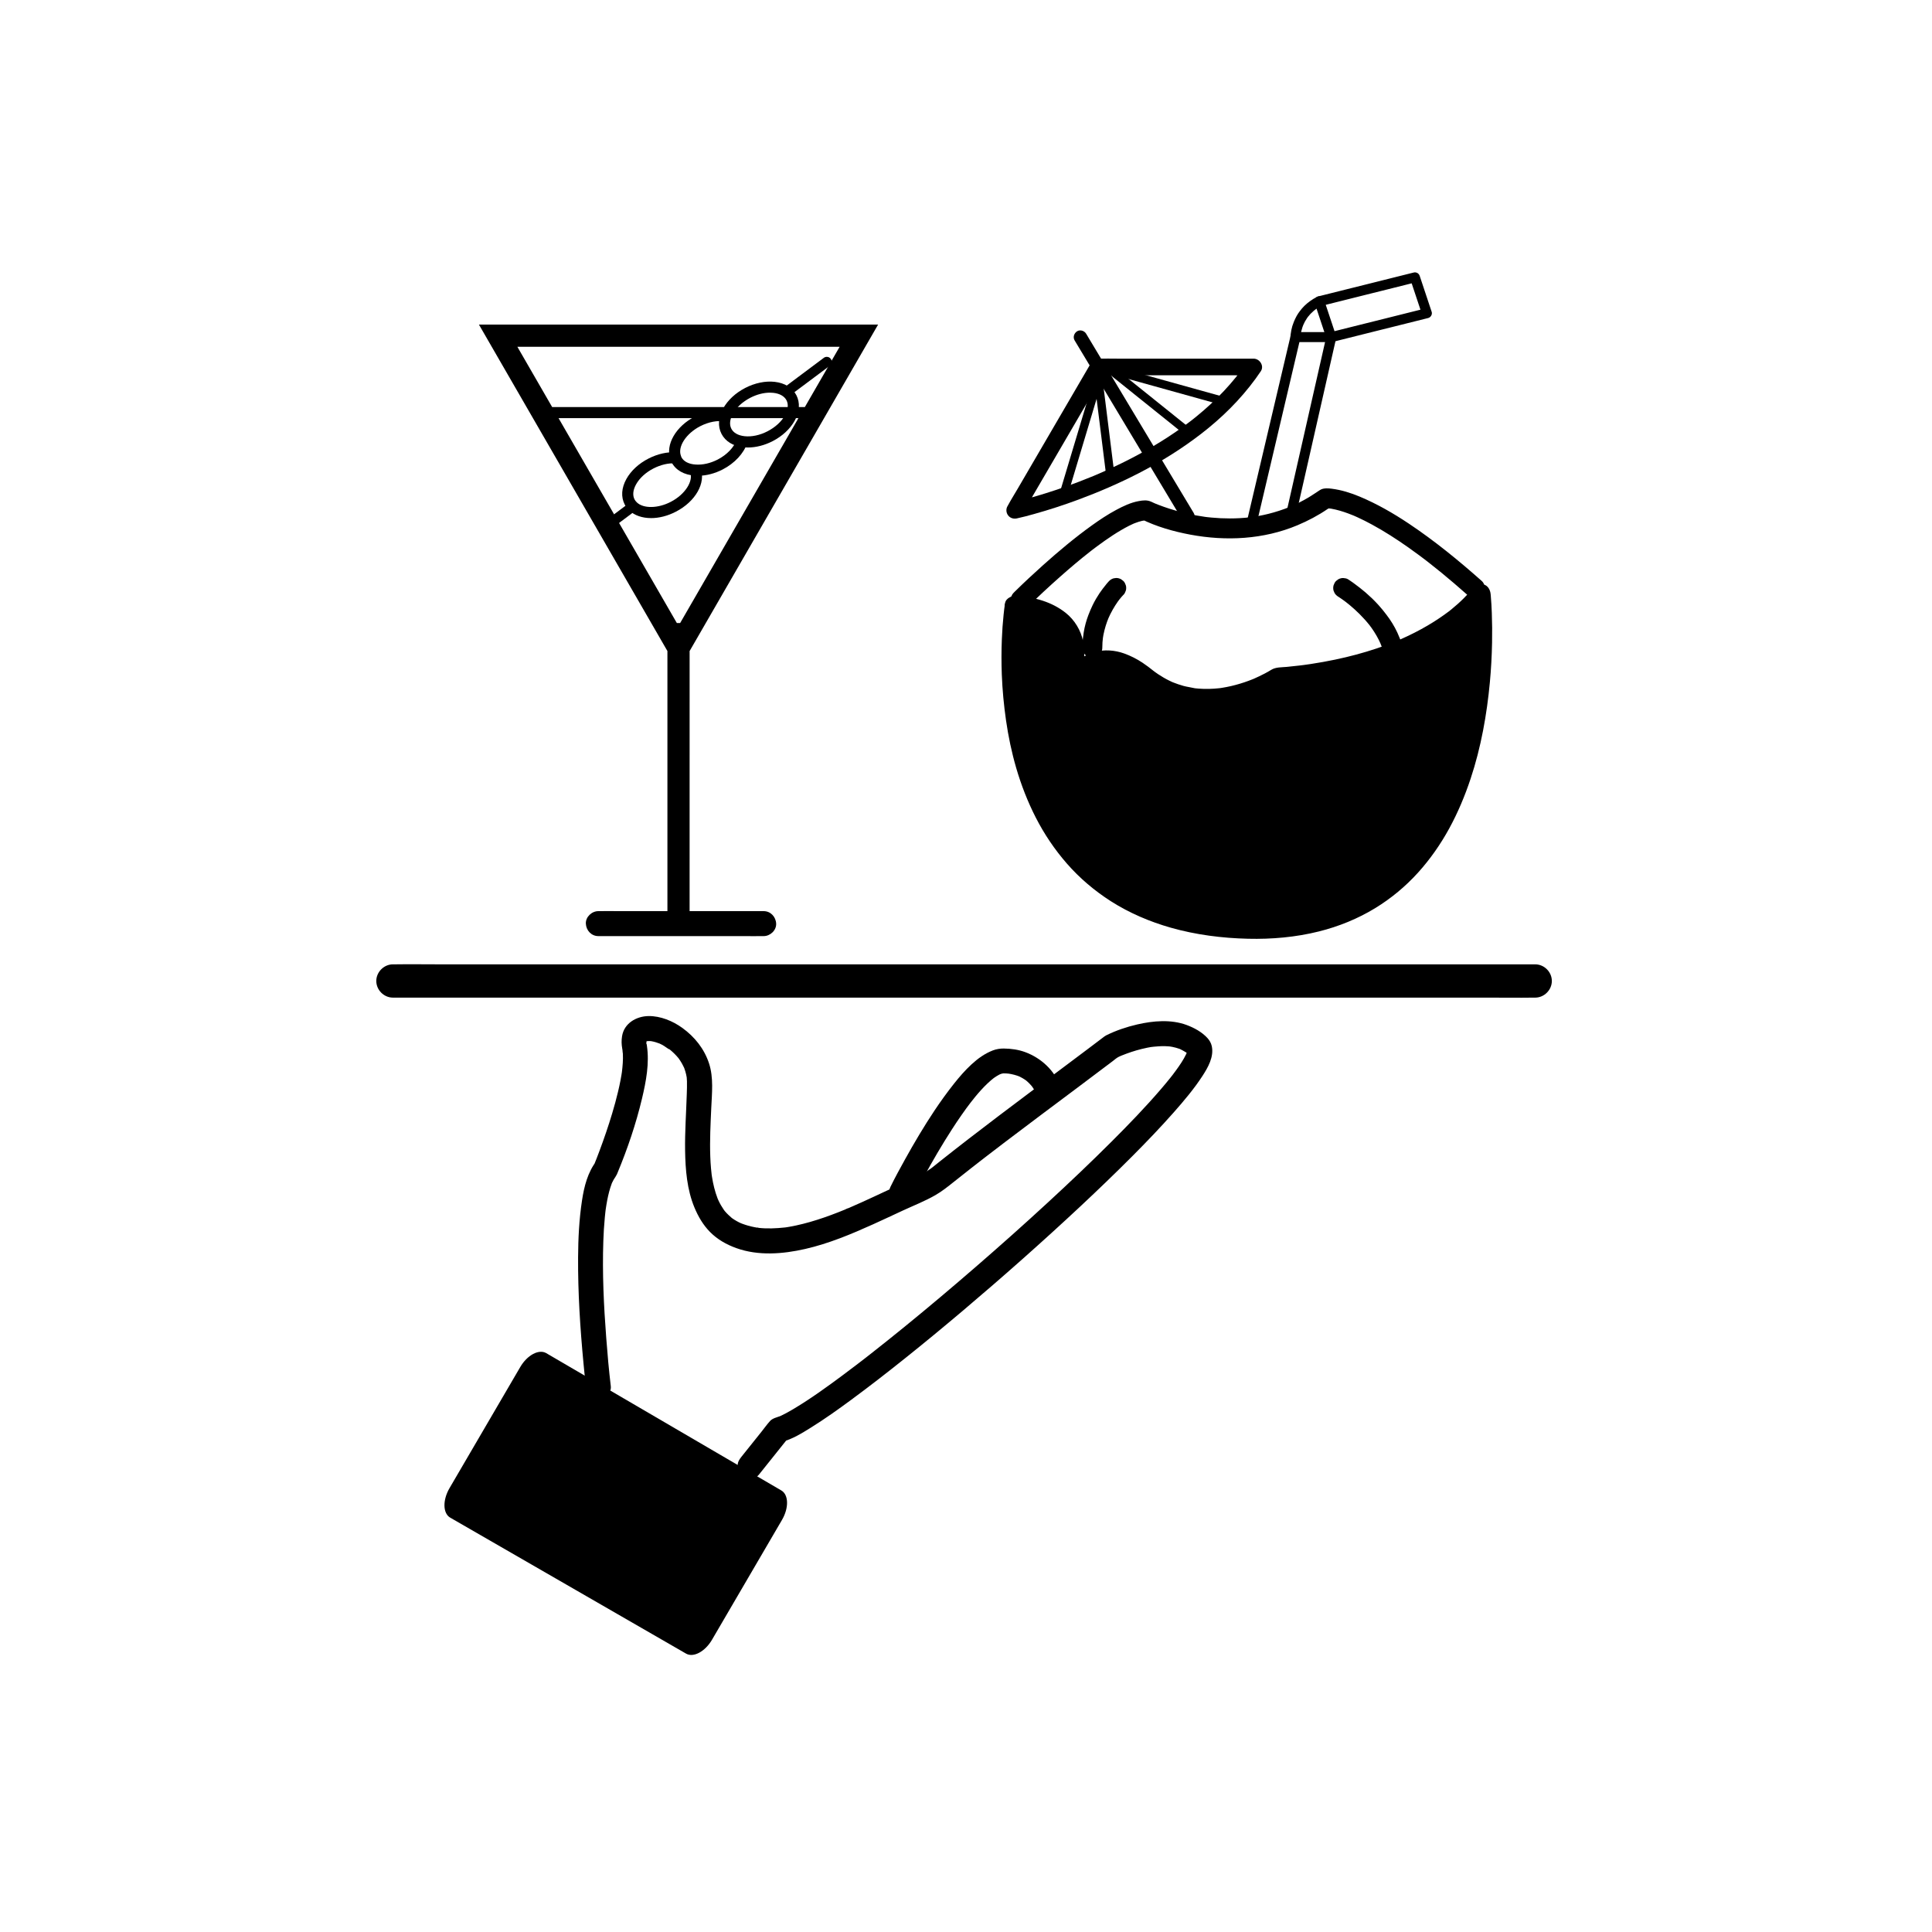
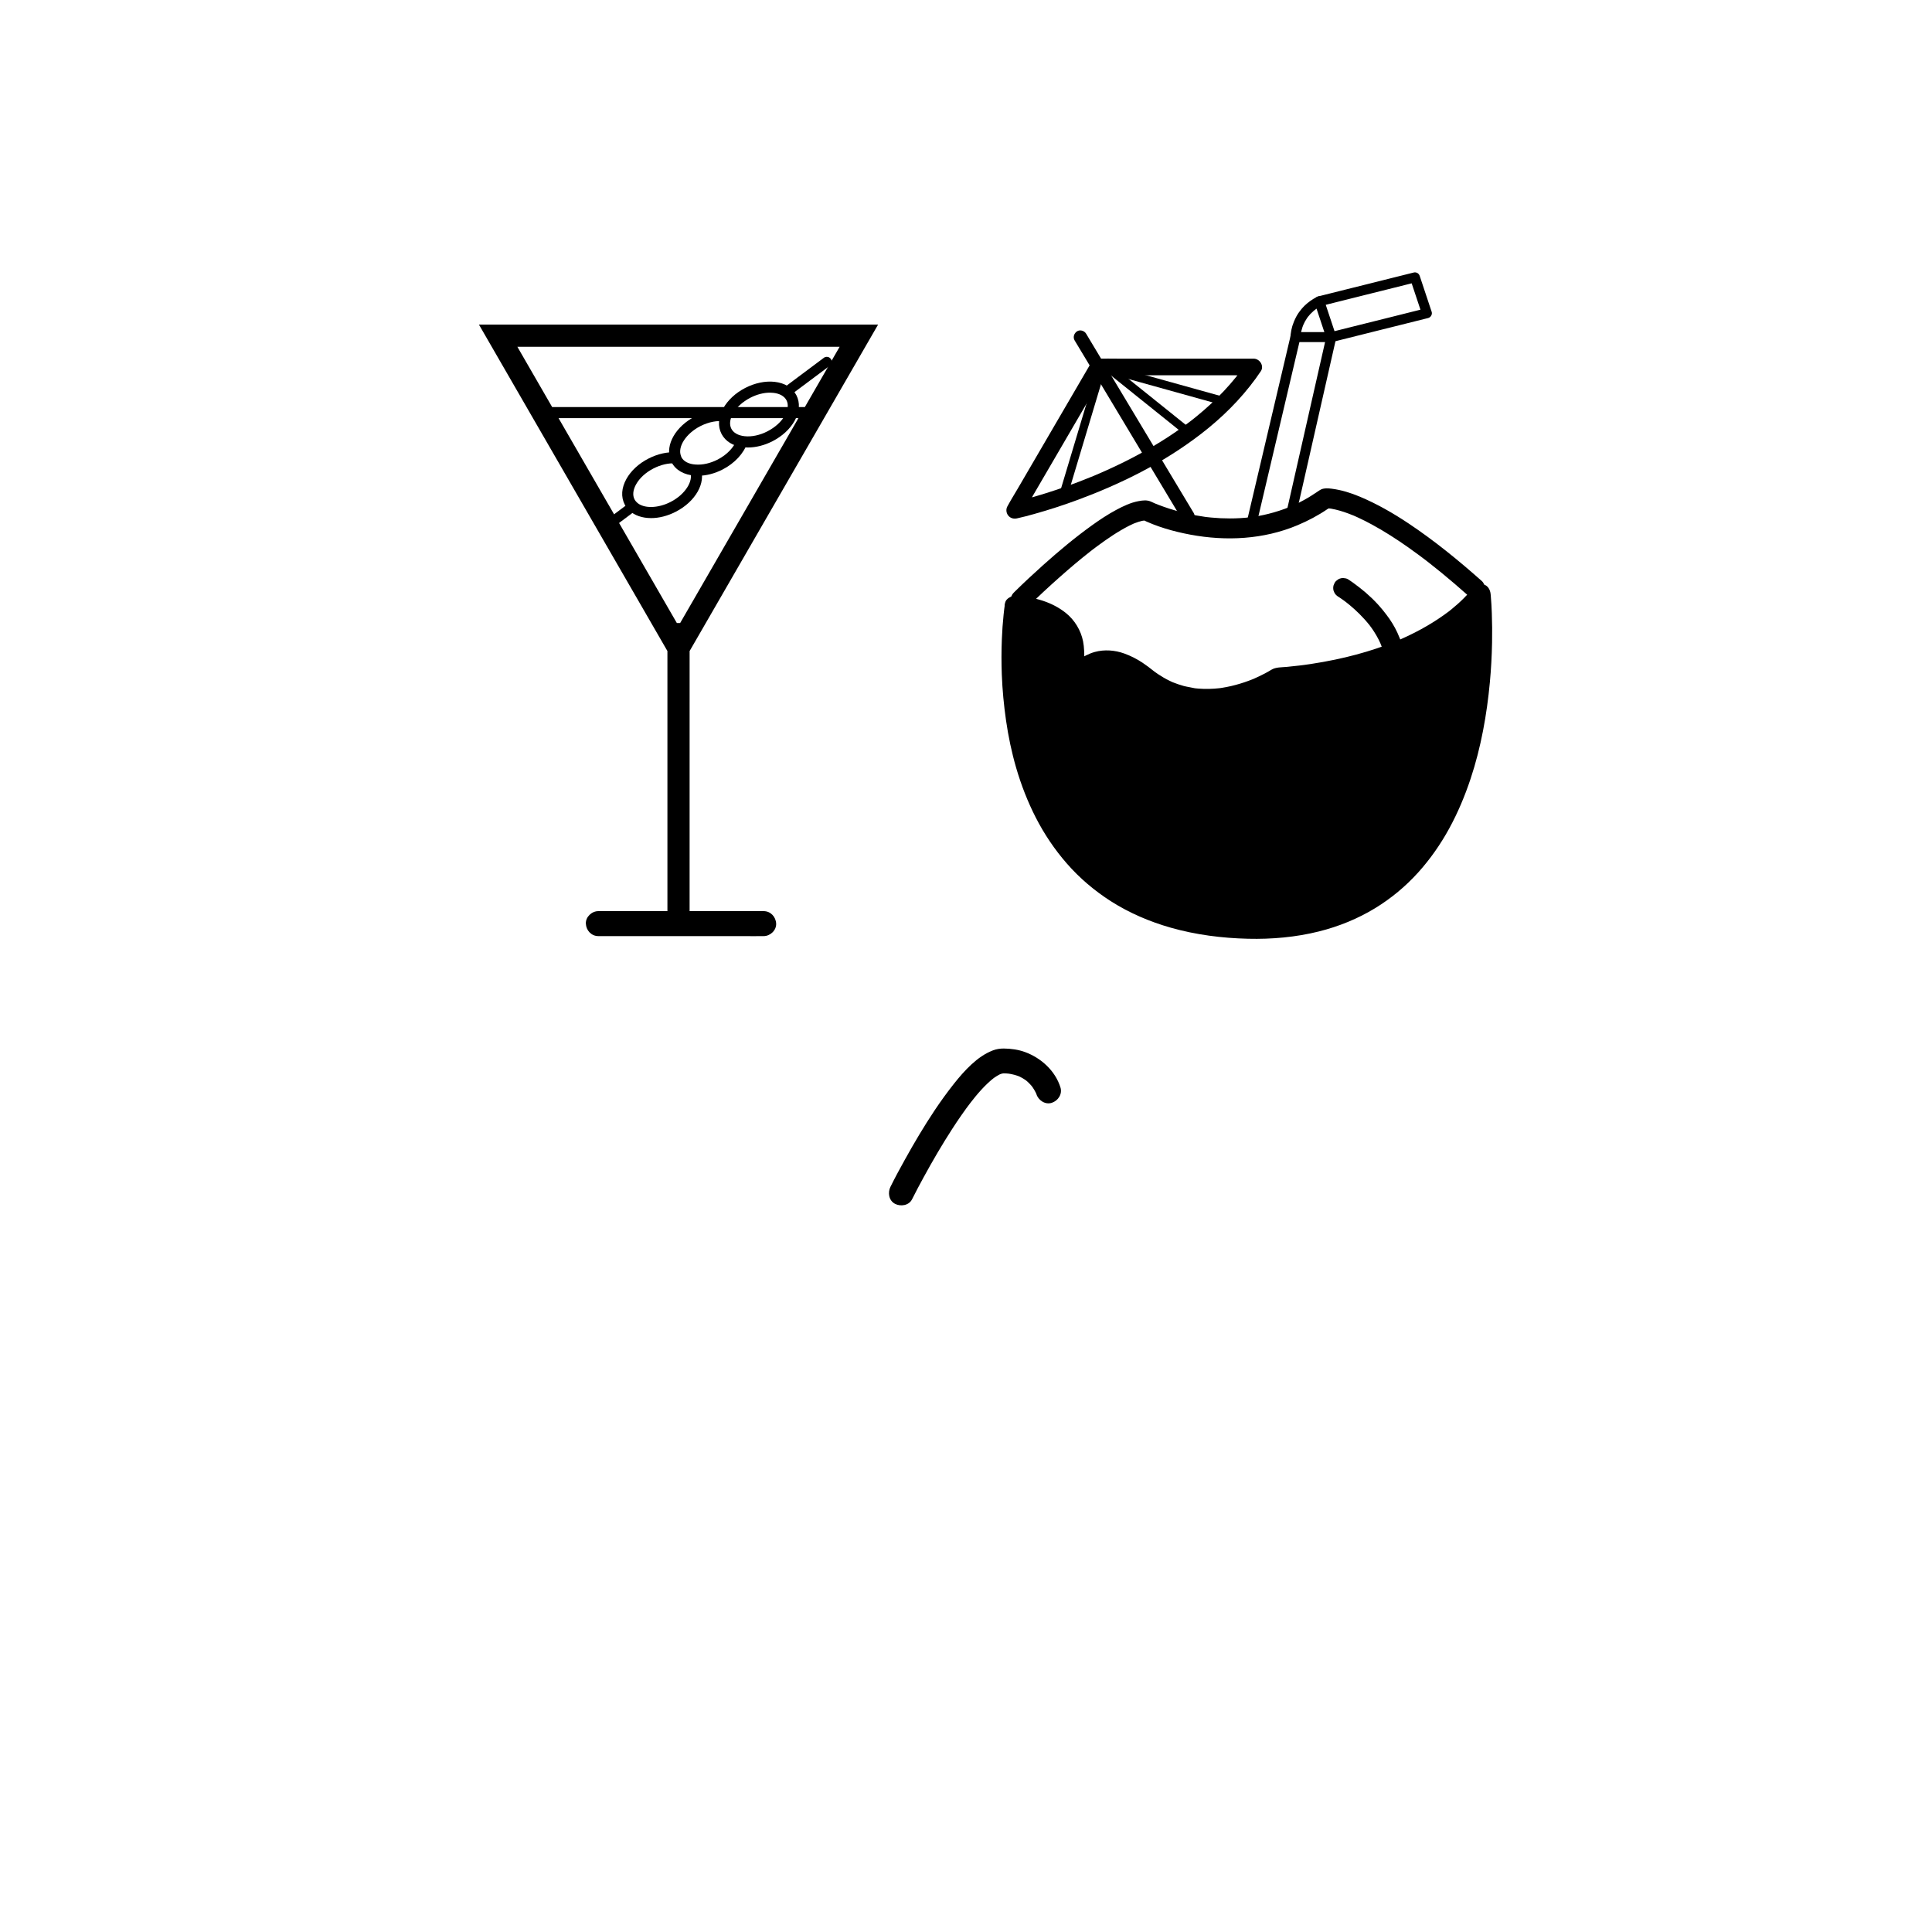
<svg xmlns="http://www.w3.org/2000/svg" fill="#000000" width="800px" height="800px" version="1.1" viewBox="144 144 512 512">
  <g>
-     <path d="m332.7 578.53 18.535-31.734c1.855-3.176 1.777-6.676-0.18-7.812l-62.293-36.383c-1.953-1.141-5.043 0.508-6.894 3.684l-18.742 32.09c-1.859 3.184-1.773 6.688 0.191 7.82l62.496 36.031c1.961 1.121 5.039-0.527 6.887-3.695z" />
-     <path d="m305.87 511.38c-0.512-4.262-0.887-8.543-1.211-12.82-0.652-8.539-1.066-17.129-0.77-25.691 0.07-2.062 0.188-4.117 0.387-6.172 0.043-0.449 0.09-0.898 0.137-1.348 0.023-0.219 0.051-0.441 0.078-0.66 0.016-0.121 0.031-0.238 0.047-0.359 0.066-0.551-0.125 0.887-0.043 0.312 0.125-0.859 0.262-1.719 0.426-2.574 0.285-1.473 0.648-2.949 1.176-4.356 0.055-0.152 0.105-0.344 0.188-0.484 0.047-0.07-0.406 0.902-0.215 0.512 0.039-0.074 0.066-0.152 0.102-0.227 0.129-0.285 0.273-0.566 0.426-0.84 0.129-0.23 0.266-0.453 0.414-0.672 0.07-0.102 0.152-0.203 0.219-0.301-0.934 1.402 0.105-0.145 0.266-0.52 0.055-0.133 0.113-0.27 0.168-0.402 2.637-6.352 4.883-12.957 6.473-19.645 1.082-4.555 1.996-9.367 1.293-14.043-0.035-0.211-0.07-0.418-0.105-0.629-0.016-0.082-0.031-0.172-0.047-0.258-0.105-0.469 0.105 0.551 0.066 0.508-0.168-0.176 0.004-0.887-0.012-1.113 0.066 1-0.125 0.73-0.016 0.297 0.047-0.172 0.262-0.699-0.02-0.039s-0.051 0.16 0.023 0.004c0.023-0.051 0.066-0.094 0.094-0.145 0.191-0.395-0.676 0.711-0.285 0.371 0.082-0.07 0.199-0.176 0.266-0.266 0.207-0.258-0.438 0.41-0.473 0.359 0 0 0.156-0.109 0.176-0.117 0.113-0.059 0.23-0.121 0.336-0.188 0.379-0.234-0.848 0.285-0.508 0.211 0.09-0.02 0.168-0.062 0.258-0.09 0.133-0.039 0.27-0.07 0.402-0.105 0.762-0.199-0.688 0.043-0.301 0.031 0.348-0.012 0.691-0.043 1.043-0.023 0.148 0.008 0.293 0.023 0.441 0.035 0.387 0.023-1.055-0.176-0.199-0.02 0.398 0.07 0.793 0.168 1.184 0.281 0.375 0.109 0.734 0.242 1.102 0.379 0.727 0.273-0.766-0.367-0.051-0.016 0.207 0.102 0.414 0.199 0.617 0.301 0.805 0.414 1.512 1.059 2.312 1.457-0.699-0.348-0.512-0.41-0.262-0.199 0.098 0.078 0.191 0.16 0.289 0.238 0.156 0.129 0.305 0.262 0.453 0.398 0.379 0.344 0.738 0.707 1.082 1.082 0.172 0.191 0.34 0.391 0.508 0.586 0.516 0.609-0.387-0.559 0.008 0.008 0.301 0.434 0.602 0.863 0.863 1.328 0.242 0.418 0.438 0.859 0.66 1.289 0.191 0.379-0.328-0.836-0.109-0.266 0.039 0.102 0.078 0.203 0.117 0.305 0.105 0.285 0.203 0.57 0.285 0.863 0.152 0.512 0.273 1.035 0.359 1.566 0.137 0.816-0.043-0.551 0-0.02 0.031 0.355 0.059 0.707 0.066 1.062 0.031 1.121-0.012 2.25-0.047 3.371-0.156 5.004-0.523 10-0.445 15.008 0.078 5.039 0.508 10.32 2.457 15.02 1.004 2.414 2.293 4.652 4.144 6.527 1.969 1.996 4.379 3.352 7.004 4.289 5.824 2.086 12.316 1.566 18.242 0.211 6.238-1.426 12.199-3.926 18.02-6.551 2.629-1.184 5.234-2.422 7.852-3.633 2.879-1.332 5.859-2.492 8.613-4.078 1.746-1.004 3.301-2.25 4.871-3.504 1.531-1.223 3.074-2.434 4.613-3.644 0.773-0.605 1.547-1.203 2.32-1.809 0.367-0.285 0.734-0.57 1.102-0.852-0.453 0.352 0.074-0.059 0.188-0.148 0.242-0.188 0.492-0.379 0.734-0.566 1.555-1.195 3.113-2.391 4.676-3.578 6.289-4.781 12.625-9.5 18.953-14.238 3.184-2.379 6.356-4.769 9.527-7.168 0.543-0.41 1.047-0.887 1.664-1.176 0.184-0.082 0.371-0.168 0.555-0.25 0.105-0.047 0.207-0.09 0.312-0.133 0.438-0.191-0.895 0.371-0.438 0.184 0.098-0.039 0.191-0.078 0.289-0.117 1.707-0.691 3.465-1.277 5.254-1.723 0.516-0.129 1.035-0.246 1.559-0.352 0.297-0.059 0.598-0.113 0.898-0.164 0.293-0.051 1.332-0.137 0.223-0.047 1.195-0.102 2.367-0.227 3.574-0.191 0.316 0.008 0.629 0.023 0.945 0.051 0.176 0.012 1.113 0.117 0.496 0.043-0.625-0.074 0.328 0.062 0.488 0.098 0.305 0.062 0.609 0.133 0.91 0.215 0.301 0.078 0.602 0.172 0.895 0.277 0.117 0.043 0.234 0.09 0.352 0.129 0.621 0.219-0.574-0.293-0.184-0.078 0.555 0.305 1.121 0.559 1.648 0.914 0.113 0.074 0.266 0.234 0.391 0.277-0.059-0.016-0.617-0.52-0.211-0.16 0.246 0.219 0.484 0.453 0.73 0.668 0.395 0.34-0.602-0.879-0.344-0.457 0.348 0.574-0.332-1.074-0.145-0.312 0.125 0.508-0.051-1.117-0.078-0.598-0.004 0.102 0 0.211 0 0.305 0.012 0.605 0.07-0.516 0.078-0.543-0.039 0.113-0.047 0.246-0.07 0.359-0.062 0.262-0.145 0.512-0.238 0.762-0.023 0.07-0.059 0.145-0.082 0.215-0.168 0.457 0.242-0.57 0.238-0.566-0.094 0.125-0.145 0.32-0.211 0.461-0.734 1.535-1.707 2.965-2.707 4.336-0.312 0.43-0.625 0.848-0.945 1.27-0.375 0.492 0.234-0.305 0.223-0.289-0.082 0.105-0.164 0.211-0.246 0.316-0.188 0.238-0.379 0.48-0.566 0.719-0.793 0.992-1.609 1.965-2.434 2.93-4.141 4.824-8.57 9.406-13.066 13.898-5.543 5.539-11.23 10.934-16.996 16.242-6.246 5.758-12.59 11.41-19.012 16.973-6.227 5.398-12.527 10.715-18.918 15.918-2.906 2.363-5.828 4.707-8.773 7.016-0.715 0.559-1.426 1.117-2.141 1.672-0.215 0.168-0.863 0.664 0.074-0.059-0.18 0.137-0.355 0.277-0.539 0.414-0.336 0.262-0.672 0.516-1.012 0.777-1.309 1.004-2.629 2-3.949 2.981-4.18 3.106-8.422 6.184-12.898 8.863-0.773 0.461-1.559 0.91-2.356 1.332-0.34 0.18-0.684 0.352-1.027 0.516-0.16 0.074-0.316 0.152-0.473 0.223-0.07 0.035-0.148 0.062-0.219 0.098-0.438 0.207 1-0.398 0.488-0.207-0.934 0.352-2.133 0.594-2.805 1.332-0.805 0.887-1.512 1.891-2.258 2.824-1.793 2.242-3.586 4.481-5.379 6.723-0.566 0.711-0.969 1.391-0.969 2.34 0 0.809 0.359 1.781 0.969 2.34 1.199 1.102 3.523 1.445 4.676 0 2.551-3.195 5.109-6.387 7.66-9.582-0.488 0.285-0.973 0.566-1.457 0.852 2.695-0.684 5.254-2.297 7.59-3.75 3.684-2.289 7.223-4.816 10.711-7.387 4.809-3.543 9.523-7.211 14.188-10.941 5.156-4.117 10.238-8.32 15.281-12.578 5.348-4.523 10.645-9.105 15.879-13.754 5.18-4.598 10.309-9.254 15.363-13.98 4.648-4.348 9.238-8.758 13.73-13.266 3.769-3.785 7.477-7.641 11.012-11.645 2.688-3.047 5.348-6.188 7.57-9.598 1.484-2.281 3.102-5.106 2.492-7.93-0.176-0.816-0.594-1.539-1.148-2.148-1.484-1.617-3.512-2.719-5.547-3.473-4.137-1.52-8.871-1.102-13.078-0.129-2.785 0.641-5.602 1.594-8.164 2.863-0.336 0.164-0.598 0.375-0.898 0.605-1.312 1-2.633 1.996-3.949 2.984-2.598 1.957-5.199 3.91-7.805 5.856-10.602 7.93-21.223 15.84-31.594 24.078-0.605 0.484-1.215 0.961-1.812 1.449-0.52 0.426-0.129 0.109-0.02 0.023-0.152 0.113-0.297 0.223-0.453 0.332-0.34 0.242-0.684 0.473-1.035 0.699-1.234 0.789-2.535 1.461-3.859 2.082-2.242 1.059-4.527 2.031-6.773 3.078-2.152 1.004-4.301 2.016-6.461 2.992-1.164 0.527-2.332 1.047-3.504 1.551-0.148 0.062-0.297 0.125-0.445 0.188-0.344 0.148 0.215-0.098 0.23-0.098-0.285 0.039-0.633 0.266-0.902 0.375-0.605 0.246-1.211 0.492-1.816 0.73-2.43 0.953-4.894 1.82-7.406 2.543-1.23 0.352-2.473 0.668-3.723 0.938-0.574 0.121-1.156 0.234-1.738 0.34-0.27 0.047-0.539 0.094-0.805 0.133-0.156 0.023-0.305 0.047-0.461 0.066-0.629 0.098 0.504-0.055 0.074-0.012-2.348 0.25-4.691 0.367-7.047 0.105-0.066-0.008-0.344-0.074-0.434-0.051 0.402-0.109 0.613 0.094 0.234 0.023-0.285-0.051-0.57-0.098-0.852-0.152-0.562-0.109-1.121-0.242-1.676-0.398-0.516-0.148-1.027-0.312-1.531-0.5-0.109-0.039-1.031-0.406-0.492-0.188 0.449 0.18 0.133 0.059 0.043 0.012-0.164-0.078-0.328-0.156-0.492-0.234-0.395-0.203-0.785-0.414-1.16-0.656-0.172-0.109-0.34-0.219-0.508-0.336-0.094-0.066-0.184-0.133-0.281-0.199-0.512-0.352 0.469 0.398 0.191 0.156-0.676-0.598-1.336-1.18-1.918-1.871-0.07-0.082-0.137-0.176-0.215-0.258-0.23-0.258 0.285 0.383 0.262 0.34-0.117-0.188-0.266-0.359-0.391-0.543-0.258-0.371-0.496-0.75-0.719-1.137-0.227-0.395-0.438-0.797-0.629-1.211-0.098-0.207-0.176-0.43-0.285-0.629-0.02-0.043 0.285 0.723 0.164 0.391-0.051-0.137-0.109-0.27-0.16-0.406-0.695-1.816-1.156-3.727-1.461-5.652-0.035-0.219-0.062-0.441-0.102-0.66-0.07-0.43 0.094 0.738 0.043 0.305-0.016-0.125-0.035-0.258-0.047-0.383-0.062-0.516-0.117-1.031-0.16-1.551-0.094-1.055-0.156-2.113-0.191-3.168-0.152-4.25 0.066-8.496 0.258-12.742 0.176-3.918 0.656-8.121-0.594-11.91-1.273-3.859-3.797-7-7.055-9.367-2.535-1.84-5.816-3.199-8.992-3.148-3.234 0.051-6.457 1.922-6.996 5.34-0.184 1.184-0.152 2.152 0.055 3.344 0.051 0.293 0.094 0.598 0.156 0.887-0.281-1.293-0.016 0.012 0.004 0.41 0.09 1.668-0.074 3.32-0.266 4.977 0.129-1.113 0.039-0.285-0.004-0.012-0.035 0.234-0.07 0.469-0.113 0.707-0.078 0.48-0.168 0.957-0.258 1.434-0.188 0.984-0.402 1.957-0.633 2.93-0.461 1.949-0.992 3.879-1.566 5.797-1.004 3.352-2.137 6.66-3.363 9.934-0.504 1.344-1.016 2.688-1.566 4.008 0.285-0.488 0.566-0.973 0.852-1.457-2.398 3.035-3.348 6.848-3.918 10.613-0.754 4.973-1.004 10-1.031 15.023-0.059 9.383 0.551 18.773 1.434 28.113 0.191 2.023 0.391 4.047 0.633 6.062 0.207 1.715 1.371 3.391 3.309 3.309 1.602-0.078 3.512-1.469 3.293-3.309z" />
    <path d="m385.7 461.83c0.996-1.996 2.047-3.961 3.113-5.914 2.352-4.305 4.824-8.543 7.484-12.664 1.629-2.519 3.332-4.996 5.164-7.371-0.172 0.223-0.344 0.445-0.516 0.668 1.957-2.527 4.059-5.039 6.598-7.008-0.223 0.172-0.445 0.344-0.668 0.516 0.801-0.617 1.652-1.176 2.586-1.574-0.266 0.109-0.523 0.223-0.789 0.332 0.473-0.199 0.969-0.348 1.48-0.426-0.293 0.039-0.586 0.078-0.879 0.117 0.891-0.117 1.82-0.016 2.703 0.102-0.293-0.039-0.586-0.078-0.879-0.117 1.133 0.16 2.238 0.441 3.297 0.879-0.266-0.109-0.523-0.223-0.789-0.332 0.957 0.406 1.855 0.922 2.68 1.562l-0.668-0.516c0.805 0.629 1.523 1.355 2.148 2.168-0.172-0.223-0.344-0.445-0.516-0.668 0.609 0.797 1.133 1.668 1.527 2.594-0.109-0.266-0.223-0.523-0.332-0.789 0.074 0.184 0.156 0.371 0.215 0.562 0.508 1.648 2.332 2.871 4.066 2.309 1.664-0.539 2.856-2.297 2.309-4.066-1.355-4.394-5.109-7.805-9.332-9.367-1.797-0.668-3.781-0.941-5.688-0.957-0.973-0.008-1.984 0.148-2.898 0.5-2.152 0.832-3.969 2.148-5.664 3.707-1.703 1.566-3.223 3.328-4.66 5.144-1.797 2.269-3.488 4.613-5.098 7.019-2.816 4.219-5.402 8.59-7.863 13.027-1.301 2.352-2.598 4.711-3.785 7.125-0.016 0.035-0.035 0.07-0.055 0.105-0.77 1.547-0.465 3.652 1.188 4.523 1.492 0.785 3.695 0.465 4.519-1.191z" />
-     <path d="m248.13 408.38h8.152 21.988 32.598 39.766 43.402 44.113 40.852 34.645 24.91c3.922 0 7.852 0.059 11.773 0 0.172-0.004 0.344 0 0.516 0 2.379 0 4.41-2.027 4.41-4.41 0-2.391-2.019-4.41-4.41-4.41h-8.152-21.988-32.598-39.766-43.402-44.113-40.852-34.645-24.91c-3.922 0-7.852-0.059-11.773 0-0.172 0.004-0.344 0-0.516 0-2.379 0-4.41 2.027-4.41 4.41 0.004 2.391 2.016 4.41 4.41 4.41z" />
    <path d="m412.89 304.58s-12.668 82.332 60.168 85.5 63.332-88.668 63.332-88.668-12.668 18.996-53.832 22.168c0 0-18.996 12.668-34.836 0-15.832-12.668-18.996 6.332-18.996-6.332-0.004-12.668-15.836-12.668-15.836-12.668z" />
    <path d="m410.34 303.88c-0.156 1.008-0.273 2.027-0.379 3.043-0.223 2.133-0.371 4.273-0.457 6.414-0.129 3.144-0.133 6.297-0.016 9.441 0.156 4.066 0.543 8.121 1.121 12.145 0.613 4.25 1.492 8.461 2.691 12.578 1.324 4.531 3.043 8.965 5.195 13.168 2.227 4.356 4.977 8.438 8.188 12.125 3.383 3.887 7.363 7.266 11.707 10.039 4.891 3.121 10.312 5.434 15.883 7.016 6.633 1.883 13.578 2.766 20.457 2.93 6.305 0.152 12.688-0.41 18.812-1.941 5.227-1.305 10.312-3.367 14.914-6.18 4.211-2.574 8.07-5.781 11.375-9.445 3.203-3.551 5.961-7.508 8.25-11.699 2.281-4.18 4.137-8.605 5.637-13.121 1.391-4.176 2.473-8.457 3.309-12.781 0.816-4.223 1.402-8.492 1.801-12.777 0.328-3.5 0.52-7.019 0.586-10.539 0.051-2.641 0.031-5.281-0.07-7.922-0.055-1.469-0.133-2.934-0.262-4.398-0.016-0.188-0.035-0.379-0.051-0.566-0.117-1.129-0.734-2.277-1.945-2.547-1.195-0.273-2.309 0.203-2.984 1.219-0.047 0.07-0.098 0.137-0.148 0.211-0.059 0.082-0.121 0.16-0.184 0.242 0.707-0.961 0.332-0.43 0.137-0.184-0.598 0.734-1.238 1.438-1.906 2.109-1.066 1.074-2.195 2.082-3.371 3.035-0.168 0.137-0.34 0.273-0.508 0.406-0.09 0.066-0.176 0.137-0.266 0.207-0.27 0.211 0.352-0.293 0.336-0.258-0.023 0.047-0.164 0.125-0.207 0.156-0.402 0.305-0.809 0.609-1.227 0.902-0.883 0.629-1.781 1.234-2.695 1.812-2.203 1.395-4.496 2.641-6.852 3.766-0.676 0.324-1.359 0.633-2.043 0.938-0.168 0.07-0.332 0.148-0.5 0.219-0.188 0.082-0.793 0.328-0.004 0.004-0.391 0.16-0.781 0.324-1.172 0.484-1.523 0.613-3.07 1.18-4.621 1.699-3.609 1.211-7.297 2.188-11.02 2.969-2.144 0.449-4.305 0.836-6.469 1.164-0.539 0.078-1.074 0.156-1.613 0.23-0.129 0.016-0.516 0.078 0.09-0.012-0.137 0.02-0.273 0.039-0.41 0.055-0.312 0.043-0.621 0.078-0.938 0.117-1.172 0.145-2.348 0.27-3.523 0.379-1.363 0.129-2.887 0.035-4.082 0.77-0.547 0.336-1.105 0.656-1.672 0.953-0.988 0.523-2 0.996-3.019 1.449-0.383 0.168 0.676-0.277 0.094-0.039-0.152 0.062-0.297 0.121-0.449 0.18-0.332 0.133-0.664 0.262-1 0.383-0.695 0.258-1.398 0.496-2.109 0.711-1.613 0.496-3.262 0.883-4.93 1.145-0.207 0.035-0.414 0.055-0.621 0.094 0.043-0.008 0.68-0.082 0.23-0.035-0.105 0.012-0.211 0.023-0.32 0.039-0.453 0.051-0.91 0.094-1.367 0.121-0.91 0.062-1.82 0.078-2.738 0.055-0.453-0.012-0.906-0.039-1.355-0.07-0.227-0.016-0.457-0.039-0.684-0.062-0.113-0.012-0.23-0.023-0.344-0.039-0.113-0.012-0.23-0.031-0.344-0.043 0.117 0.016 0.238 0.031 0.355 0.047-0.977-0.234-1.98-0.348-2.961-0.609-0.988-0.27-1.945-0.609-2.898-0.984-0.344-0.133 0.441 0.199 0.105 0.043-0.117-0.055-0.234-0.105-0.352-0.156-0.234-0.109-0.469-0.219-0.699-0.332-0.504-0.246-1-0.516-1.484-0.797-0.473-0.273-0.938-0.562-1.391-0.867-0.23-0.156-0.461-0.316-0.691-0.48-0.145-0.105-0.289-0.211-0.434-0.316-0.203-0.148-0.348-0.273-0.062-0.047-0.969-0.773-1.949-1.531-2.981-2.215-1.523-1.012-3.16-1.844-4.883-2.461-2.473-0.883-5.234-1.09-7.785-0.391-1.629 0.449-3.078 1.277-4.496 2.172-0.211 0.133-0.426 0.262-0.641 0.383-0.438 0.242 0.164-0.102 0.344-0.133-0.031 0.004-0.242 0.055-0.258 0.07 0-0.004 0.867-0.078 0.574-0.082-0.305-0.004 0.793 0.125 0.582 0.078-0.23-0.051-0.43-0.312 0.523 0.227-0.301-0.172 0.566 0.488 0.426 0.34-0.27-0.281 0.473 0.707 0.258 0.34-0.211-0.355 0.25 0.816 0.129 0.312-0.035-0.129-0.07-0.262-0.098-0.395-0.012-0.074-0.023-0.152-0.039-0.223-0.074-0.375 0.094 0.848 0.051 0.352-0.043-0.469-0.074-0.938-0.09-1.406-0.055-1.633-0.039-3.231-0.355-4.844-0.578-2.938-2.258-5.688-4.602-7.555-3.625-2.883-8.219-4.176-12.793-4.453-0.246-0.016-0.5-0.031-0.75-0.031-1.387 0-2.707 1.219-2.644 2.644 0.062 1.438 1.164 2.644 2.644 2.644 0.387 0 0.777 0.023 1.164 0.059 0.418 0.035 0.836 0.09 1.254 0.133-1.195-0.133-0.199-0.023 0.09 0.02 0.289 0.047 0.574 0.102 0.863 0.156 1.277 0.25 2.531 0.605 3.746 1.082 0.078 0.035 0.16 0.062 0.238 0.098 0.352 0.137-0.367-0.156-0.344-0.148 0.156 0.078 0.324 0.145 0.48 0.215 0.352 0.164 0.699 0.34 1.043 0.531 0.281 0.16 0.559 0.324 0.832 0.5 0.152 0.098 0.301 0.203 0.449 0.305 0.09 0.062 0.176 0.129 0.266 0.191 0.344 0.242-0.527-0.438-0.188-0.148 0.562 0.488 1.105 0.973 1.582 1.547 0.059 0.07 0.117 0.148 0.176 0.219 0.211 0.242-0.418-0.594-0.172-0.219 0.105 0.16 0.223 0.312 0.328 0.469 0.215 0.328 0.406 0.668 0.582 1.02 0.117 0.234 0.301 0.875 0.035 0.031 0.062 0.199 0.152 0.387 0.219 0.578 0.148 0.43 0.27 0.863 0.367 1.309 0.043 0.199 0.074 0.398 0.113 0.602 0.098 0.523-0.07-0.688-0.016-0.152 0.008 0.098 0.02 0.188 0.031 0.281 0.051 0.527 0.059 1.055 0.062 1.582 0.008 2.348-0.156 6.086 2.734 6.867 1.934 0.523 3.496-0.957 5.062-1.809 0.199-0.109 0.398-0.211 0.605-0.312 0.105-0.051 0.215-0.098 0.324-0.148 0.242-0.113-0.797 0.32-0.191 0.082 0.504-0.191 1.02-0.348 1.551-0.453 0.125-0.023 0.25-0.043 0.375-0.066 0.484-0.094-0.785 0.078-0.227 0.035 0.336-0.031 0.672-0.051 1.008-0.051 0.312 0 0.625 0.016 0.938 0.047 0.676 0.062-0.52-0.094-0.133-0.023 0.215 0.039 0.434 0.07 0.648 0.117 0.801 0.168 1.578 0.43 2.344 0.727 0.484 0.188-0.609-0.277-0.129-0.055 0.082 0.039 0.172 0.074 0.258 0.117 0.219 0.102 0.438 0.211 0.656 0.32 0.465 0.238 0.918 0.496 1.367 0.766 0.492 0.297 0.973 0.617 1.449 0.945 0.258 0.176 0.504 0.359 0.754 0.547 0.102 0.074 0.211 0.152 0.305 0.23-0.52-0.445 0.062 0.055 0.176 0.145 1.246 0.988 2.527 1.914 3.91 2.699 4.516 2.574 9.723 3.797 14.914 3.617 4.152-0.137 8.289-1.059 12.156-2.562 2.301-0.895 4.586-1.926 6.688-3.234 0.098-0.059 0.191-0.121 0.285-0.18-0.445 0.121-0.891 0.238-1.336 0.359 7.293-0.566 14.578-1.645 21.66-3.496 5.402-1.414 10.688-3.297 15.727-5.707 3.555-1.699 6.981-3.691 10.152-6.031 2.184-1.617 4.289-3.352 6.164-5.324 0.848-0.891 1.723-1.848 2.391-2.879 0.008-0.012 0.016-0.02 0.02-0.035-1.641-0.445-3.289-0.891-4.93-1.336 0.078 0.762 0.129 1.523 0.176 2.285 0.129 2.082 0.199 4.168 0.223 6.262 0.035 3.086-0.031 6.168-0.191 9.25-0.098 1.82-0.227 3.644-0.395 5.461-0.09 0.965-0.188 1.926-0.297 2.887-0.059 0.5-0.117 1-0.18 1.5-0.031 0.238-0.059 0.473-0.094 0.715-0.031 0.234-0.105 0.75 0.035-0.258-0.016 0.133-0.039 0.27-0.055 0.402-0.578 4.195-1.367 8.363-2.414 12.465-0.551 2.156-1.168 4.301-1.867 6.414-0.344 1.047-0.711 2.086-1.098 3.121-0.203 0.531-0.402 1.066-0.617 1.594-0.102 0.246-0.203 0.5-0.301 0.746-0.051 0.125-0.102 0.246-0.156 0.375-0.023 0.062-0.051 0.125-0.074 0.184-0.168 0.406 0.285-0.668 0.109-0.262-1.789 4.164-3.91 8.184-6.496 11.914-0.32 0.461-0.648 0.918-0.977 1.367-0.172 0.234-0.344 0.465-0.52 0.695-0.133 0.176-0.473 0.602 0.102-0.129-0.098 0.121-0.188 0.242-0.285 0.359-0.711 0.898-1.449 1.777-2.211 2.629-1.551 1.727-3.211 3.348-4.988 4.84-0.457 0.387-0.918 0.762-1.391 1.129-0.457 0.359 0.383-0.289 0.117-0.09-0.113 0.082-0.227 0.172-0.34 0.258-0.238 0.18-0.484 0.359-0.727 0.539-0.973 0.699-1.977 1.367-3 2-1.051 0.641-2.121 1.242-3.211 1.805-0.551 0.281-1.105 0.555-1.664 0.816-0.289 0.133-0.582 0.27-0.879 0.398-0.137 0.062-0.277 0.121-0.418 0.184-0.641 0.277 0.406-0.164 0.051-0.02-2.469 1.004-4.988 1.852-7.574 2.492-1.371 0.344-2.754 0.633-4.148 0.879-0.73 0.125-1.465 0.238-2.199 0.344-0.328 0.047 0.637-0.082 0.305-0.043-0.09 0.012-0.176 0.02-0.266 0.035-0.176 0.02-0.352 0.047-0.531 0.066-0.383 0.047-0.762 0.09-1.141 0.125-3.184 0.324-6.387 0.426-9.586 0.344-1.793-0.047-3.582-0.148-5.367-0.297-0.852-0.07-1.699-0.16-2.547-0.258-0.402-0.047-0.805-0.098-1.211-0.148-0.648-0.082 0.602 0.082-0.043-0.008-0.223-0.035-0.445-0.062-0.668-0.098-3.129-0.465-6.231-1.117-9.27-1.988-1.438-0.41-2.856-0.875-4.258-1.387-0.66-0.238-1.312-0.496-1.961-0.762-0.156-0.062-0.312-0.125-0.465-0.191-0.547-0.227 0.598 0.258 0.055 0.02-0.34-0.148-0.684-0.297-1.023-0.453-2.426-1.102-4.777-2.371-7.016-3.816-1.07-0.688-2.113-1.418-3.129-2.188-0.117-0.09-0.234-0.184-0.355-0.273-0.012-0.008 0.574 0.449 0.27 0.207-0.059-0.047-0.117-0.094-0.176-0.137-0.266-0.207-0.523-0.414-0.781-0.625-0.469-0.387-0.934-0.777-1.391-1.18-1.809-1.59-3.504-3.312-5.074-5.144-0.379-0.441-0.75-0.891-1.117-1.344-0.176-0.219-0.348-0.441-0.523-0.664-0.207-0.262 0.441 0.578 0.094 0.117-0.105-0.137-0.211-0.277-0.316-0.418-0.695-0.934-1.363-1.891-2.004-2.863-1.258-1.922-2.402-3.918-3.434-5.969-0.508-1.012-0.992-2.039-1.449-3.078-0.109-0.246-0.215-0.496-0.32-0.742-0.129-0.301 0.289 0.695 0.07 0.168-0.062-0.156-0.129-0.312-0.191-0.465-0.211-0.512-0.41-1.023-0.609-1.539-1.566-4.098-2.762-8.34-3.648-12.633-0.418-2.035-0.773-4.086-1.062-6.141-0.016-0.121-0.035-0.238-0.051-0.359-0.074-0.551 0.074 0.574 0.035 0.258-0.035-0.25-0.066-0.504-0.098-0.754-0.059-0.488-0.117-0.969-0.172-1.457-0.109-0.977-0.207-1.957-0.285-2.938-0.289-3.477-0.418-6.965-0.398-10.453 0.016-2.641 0.117-5.285 0.32-7.922 0.113-1.473 0.258-2.941 0.441-4.41 0.066-0.516-0.113 0.809-0.059 0.445 0.008-0.059 0.016-0.117 0.023-0.176 0.008-0.051 0.012-0.102 0.02-0.148 0.113-0.73 0.121-1.379-0.27-2.035-0.32-0.551-0.949-1.07-1.582-1.219-1.266-0.262-3.027 0.41-3.254 1.875z" />
    <path d="m416.35 304.87c2.742-2.742 5.602-5.375 8.5-7.949 2.637-2.34 5.328-4.621 8.102-6.793 0.098-0.074 0.715-0.555 0.316-0.246-0.391 0.301 0.16-0.121 0.266-0.203 0.387-0.297 0.777-0.594 1.168-0.883 0.699-0.52 1.406-1.031 2.121-1.531 1.379-0.965 2.781-1.895 4.227-2.742 0.699-0.41 1.414-0.809 2.144-1.176 0.371-0.184 0.738-0.367 1.117-0.531 0.129-0.059 0.75-0.324 0.227-0.102-0.52 0.219 0.074-0.031 0.215-0.078 0.625-0.242 1.266-0.453 1.914-0.605 0.332-0.074 1.379-0.148 0.215-0.07 0.285-0.016 0.562-0.055 0.852-0.059-0.445-0.121-0.891-0.238-1.336-0.359 4.055 2.023 8.602 3.309 13.035 4.141 9.484 1.777 19.426 1.285 28.391-2.481 2.816-1.184 5.508-2.598 8.027-4.324 0.293-0.203 0.988-0.449 0.082-0.23 0.172-0.043-0.941 0.098-0.695 0.094 0.012 0 0.023-0.004 0.039-0.004 0.059 0 0.117-0.008 0.18-0.012 0.246-0.004 0.496 0 0.742 0.016 0.199 0.012 0.391 0.039 0.586 0.059 0.492 0.055-0.891-0.133-0.336-0.047 0.133 0.02 0.273 0.043 0.406 0.066 1.496 0.266 2.957 0.711 4.379 1.234 0.492 0.18 0.984 0.375 1.465 0.57 0.219 0.094 0.77 0.336-0.172-0.074 0.129 0.059 0.262 0.113 0.391 0.168 0.301 0.129 0.602 0.266 0.898 0.402 1.273 0.582 2.523 1.219 3.754 1.887 3.344 1.816 6.551 3.883 9.656 6.074 0.973 0.688 1.941 1.391 2.898 2.098 0.461 0.34 0.918 0.684 1.371 1.031 0.246 0.188 0.492 0.379 0.738 0.566 0.32 0.242-0.508-0.395-0.012-0.008 0.152 0.117 0.301 0.234 0.453 0.352 2.297 1.793 4.547 3.644 6.762 5.539 1.176 1.008 2.344 2.023 3.5 3.051 1.031 0.918 2.734 1.098 3.742 0 0.922-1.004 1.105-2.758 0-3.742-6.121-5.438-12.5-10.645-19.312-15.195-4.137-2.762-8.441-5.242-13.035-7.164-2.383-0.996-4.82-1.758-7.387-2.09-0.473-0.062-0.957-0.109-1.438-0.098-0.09 0.004-0.172 0.008-0.262 0.016-0.625 0.055-0.988 0.145-1.535 0.492-0.938 0.594-1.828 1.242-2.781 1.809-0.914 0.547-1.848 1.059-2.801 1.531-0.449 0.223-0.902 0.441-1.355 0.648-0.211 0.098-0.426 0.188-0.633 0.281-0.5 0.223 0.078-0.016 0.09-0.035-0.02 0.051-0.383 0.16-0.453 0.184-1.844 0.746-3.742 1.359-5.672 1.84-0.883 0.219-1.773 0.406-2.66 0.57-0.465 0.082-0.938 0.164-1.406 0.23-0.09 0.012-0.176 0.023-0.262 0.039-0.117 0.016-0.461 0.129-0.082 0.012 0.379-0.113 0.039-0.008-0.082 0.008-0.145 0.016-0.289 0.035-0.434 0.051-1.738 0.199-3.484 0.293-5.231 0.293-1.637 0.004-3.277-0.074-4.914-0.23-0.379-0.039-0.75-0.074-1.129-0.117-0.172-0.02-0.344-0.043-0.516-0.062-0.098-0.012-0.199-0.031-0.293-0.039 0.172 0.016 0.633 0.09 0.191 0.023-0.727-0.105-1.457-0.223-2.18-0.352-2.465-0.449-4.902-1.062-7.289-1.832-0.895-0.289-1.777-0.598-2.652-0.934-0.336-0.129-0.672-0.262-1.004-0.395-0.34-0.137-0.617-0.27 0.172 0.074-0.121-0.055-0.246-0.105-0.371-0.16-0.281-0.121-0.562-0.258-0.844-0.387-1.141-0.527-2.164-0.391-3.359-0.176-2.109 0.379-4.137 1.355-6.008 2.359-2.207 1.188-4.309 2.582-6.344 4.043-4.531 3.25-8.82 6.844-12.973 10.559-2.539 2.269-5.035 4.598-7.465 6.984-0.121 0.117-0.242 0.238-0.359 0.359-0.977 0.977-1.055 2.773 0 3.742 1.055 0.988 2.691 1.066 3.738 0.02z" />
    <path d="m498.64 302.12c0.145 0.09 0.281 0.18 0.418 0.273 0.383 0.258 0.762 0.52 1.133 0.789 0.297 0.219 0.594 0.438 0.883 0.664-0.18-0.137-0.355-0.277-0.539-0.414 0.391 0.301 0.773 0.609 1.148 0.922 0.434 0.359 0.855 0.727 1.273 1.105 0.457 0.414 0.906 0.84 1.344 1.277 0.469 0.465 0.922 0.949 1.367 1.441 0.465 0.516 0.91 1.051 1.344 1.594 0.055 0.07 0.113 0.145 0.168 0.215-0.137-0.18-0.277-0.355-0.414-0.539 0.496 0.641 0.965 1.301 1.402 1.984 0.449 0.699 0.863 1.422 1.238 2.168 0.215 0.426 0.41 0.852 0.598 1.285-0.09-0.211-0.176-0.418-0.27-0.629 0.289 0.688 0.543 1.395 0.75 2.113 0.078 0.344 0.238 0.641 0.473 0.898 0.184 0.289 0.434 0.516 0.742 0.68 0.301 0.191 0.629 0.297 0.984 0.316 0.352 0.078 0.699 0.062 1.055-0.047 0.211-0.09 0.418-0.176 0.629-0.27 0.398-0.234 0.715-0.551 0.949-0.949 0.09-0.211 0.176-0.418 0.27-0.629 0.125-0.469 0.125-0.938 0-1.406-0.332-1.133-0.777-2.234-1.27-3.305-0.395-0.859-0.848-1.695-1.348-2.504-0.484-0.785-1.012-1.547-1.574-2.277-0.672-0.879-1.363-1.742-2.109-2.562-0.562-0.617-1.145-1.219-1.746-1.797-0.543-0.52-1.102-1.027-1.672-1.52-0.492-0.418-0.996-0.832-1.508-1.23-0.582-0.453-1.168-0.902-1.766-1.332-0.289-0.207-0.578-0.406-0.875-0.605-0.133-0.09-0.273-0.18-0.406-0.266-0.004-0.004-0.012-0.008-0.016-0.012-0.301-0.191-0.629-0.297-0.984-0.316-0.352-0.078-0.699-0.062-1.055 0.047-0.344 0.078-0.641 0.238-0.898 0.473-0.289 0.184-0.516 0.434-0.68 0.742-0.09 0.211-0.176 0.418-0.27 0.629-0.125 0.469-0.125 0.938 0 1.406 0.09 0.211 0.176 0.418 0.27 0.629 0.246 0.406 0.566 0.723 0.961 0.957z" />
-     <path d="m437.94 297.96c-0.059 0.059-0.113 0.117-0.172 0.18-0.16 0.172-0.312 0.348-0.461 0.523-0.379 0.449-0.734 0.914-1.09 1.383-0.289 0.379-0.566 0.766-0.832 1.16-0.32 0.473-0.625 0.961-0.914 1.457-0.328 0.566-0.637 1.141-0.922 1.73-0.41 0.848-0.781 1.723-1.117 2.598-0.277 0.73-0.52 1.473-0.727 2.227-0.219 0.801-0.391 1.617-0.52 2.434-0.172 1.105-0.301 2.211-0.34 3.328-0.008 0.227-0.012 0.453-0.012 0.68-0.012 0.367 0.062 0.707 0.227 1.02 0.105 0.328 0.289 0.613 0.547 0.852 0.238 0.258 0.523 0.441 0.852 0.547 0.316 0.164 0.656 0.242 1.02 0.227 0.234-0.035 0.469-0.062 0.699-0.098 0.449-0.125 0.836-0.352 1.168-0.68 0.137-0.18 0.277-0.355 0.414-0.539 0.238-0.41 0.359-0.855 0.359-1.336 0-0.961 0.066-1.918 0.191-2.867-0.035 0.234-0.062 0.469-0.098 0.699 0.113-0.832 0.273-1.66 0.48-2.473 0.191-0.762 0.426-1.508 0.688-2.246 0.145-0.395 0.297-0.785 0.457-1.172-0.09 0.211-0.176 0.418-0.27 0.629 0.387-0.91 0.824-1.801 1.312-2.66 0.402-0.715 0.844-1.406 1.312-2.078 0.215-0.305 0.434-0.605 0.664-0.898-0.137 0.176-0.277 0.355-0.414 0.539 0.234-0.301 0.48-0.605 0.73-0.895 0.137-0.16 0.281-0.32 0.43-0.473 0.02-0.023 0.047-0.051 0.07-0.07 0.258-0.238 0.441-0.523 0.547-0.852 0.164-0.316 0.242-0.656 0.227-1.02 0.012-0.367-0.062-0.707-0.227-1.02-0.105-0.328-0.289-0.613-0.547-0.852-0.176-0.137-0.355-0.277-0.539-0.414-0.41-0.238-0.855-0.359-1.336-0.359-0.234 0.035-0.469 0.062-0.699 0.098-0.445 0.137-0.832 0.363-1.16 0.691z" />
    <path d="m433.16 240.14c-0.738 1.266-1.473 2.527-2.211 3.793-1.758 3.019-3.523 6.039-5.281 9.055-2.137 3.664-4.277 7.332-6.414 11-1.844 3.156-3.684 6.312-5.523 9.473-0.895 1.535-1.855 3.051-2.695 4.621-0.012 0.02-0.023 0.043-0.039 0.062-0.449 0.77-0.367 1.75 0.172 2.449 0.559 0.723 1.434 0.977 2.316 0.789 1.547-0.332 3.078-0.746 4.598-1.172 3.945-1.102 7.844-2.371 11.684-3.797 5.43-2.012 10.766-4.316 15.918-6.961 5.879-3.019 11.5-6.512 16.727-10.559 5.406-4.18 10.285-8.992 14.324-14.52 0.484-0.66 0.949-1.332 1.402-2.008 0.945-1.414-0.312-3.316-1.902-3.316h-4.094-9.832-11.898-10.281c-1.66 0-3.324-0.043-4.984 0h-0.074c-1.156 0-2.258 1.012-2.203 2.203 0.055 1.191 0.969 2.203 2.203 2.203h4.094 9.832 11.898 10.281c1.66 0 3.328 0.066 4.984 0h0.074c-0.633-1.105-1.27-2.211-1.902-3.316-0.465 0.695-0.949 1.387-1.445 2.066-0.227 0.312-0.457 0.617-0.691 0.922-0.035 0.043-0.301 0.406-0.074 0.102 0.223-0.305-0.047 0.059-0.078 0.098-0.137 0.176-0.281 0.355-0.426 0.531-1.031 1.289-2.121 2.531-3.25 3.738-2.266 2.414-4.715 4.664-7.285 6.758-0.293 0.238-0.594 0.48-0.895 0.719-0.16 0.125-0.316 0.25-0.473 0.375-0.07 0.055-0.145 0.109-0.215 0.164-0.383 0.297 0.406-0.312 0.02-0.016-0.66 0.5-1.316 1-1.988 1.48-1.312 0.949-2.648 1.863-4.004 2.75-2.652 1.727-5.383 3.324-8.172 4.82-2.656 1.422-5.367 2.75-8.117 3.984-0.66 0.293-1.316 0.586-1.98 0.875-0.316 0.133-0.633 0.27-0.949 0.406 0.012-0.004 0.531-0.223 0.215-0.09-0.07 0.031-0.137 0.059-0.211 0.09-0.172 0.07-0.348 0.145-0.52 0.219-1.242 0.512-2.488 1.012-3.746 1.492-3.984 1.523-8.031 2.883-12.129 4.059-1.836 0.523-3.691 0.945-5.535 1.441-0.023 0.008-0.051 0.012-0.074 0.016 0.832 1.078 1.66 2.156 2.488 3.238 0.738-1.266 1.473-2.527 2.211-3.793 1.758-3.019 3.523-6.039 5.281-9.055 2.137-3.664 4.277-7.332 6.414-11 1.844-3.156 3.684-6.312 5.523-9.473 0.898-1.535 1.84-3.062 2.695-4.621 0.012-0.02 0.023-0.043 0.039-0.062 0.578-0.996 0.262-2.461-0.789-3.016-1.051-0.566-2.391-0.281-3.012 0.781z" />
    <path d="m428.79 234.22c0.258 0.426 0.508 0.848 0.766 1.273 0.691 1.156 1.387 2.309 2.078 3.461 1.023 1.703 2.047 3.414 3.074 5.117 1.246 2.082 2.5 4.164 3.746 6.242 1.363 2.269 2.731 4.547 4.09 6.816 1.379 2.293 2.754 4.59 4.129 6.883 1.289 2.144 2.574 4.289 3.863 6.438 1.086 1.812 2.176 3.625 3.262 5.438 0.781 1.301 1.562 2.602 2.344 3.91 0.371 0.613 0.734 1.23 1.105 1.844 0.016 0.023 0.035 0.055 0.047 0.078 0.473 0.789 1.605 1.156 2.414 0.633 0.793-0.512 1.141-1.566 0.633-2.414-0.258-0.426-0.508-0.848-0.766-1.273-0.691-1.156-1.387-2.309-2.078-3.461-1.023-1.703-2.047-3.414-3.074-5.117-1.246-2.082-2.5-4.164-3.746-6.242-1.363-2.269-2.731-4.547-4.09-6.816-1.379-2.293-2.754-4.59-4.129-6.883-1.289-2.144-2.574-4.289-3.863-6.438-1.086-1.812-2.176-3.625-3.262-5.438-0.781-1.301-1.562-2.602-2.344-3.91-0.371-0.613-0.734-1.23-1.105-1.844-0.016-0.023-0.035-0.055-0.047-0.078-0.473-0.789-1.605-1.156-2.414-0.633-0.789 0.516-1.141 1.566-0.633 2.414z" />
    <path d="m424.49 275.77 9.5-31.668 2.109 0.633-9.5 31.668z" />
-     <path d="m433.97 244.56 2.188-0.273 3.164 25.332-2.188 0.273z" />
    <path d="m437.19 242.52 1.379-1.719 21.168 16.988-1.379 1.719z" />
    <path d="m437.76 242.97 0.59-2.125 31.82 8.848-0.59 2.125z" />
    <path d="m476.62 284.5c0.109-0.453 0.215-0.91 0.324-1.363 0.289-1.23 0.578-2.457 0.867-3.688 0.434-1.832 0.859-3.656 1.293-5.488 0.52-2.215 1.047-4.434 1.566-6.648 0.574-2.445 1.148-4.887 1.727-7.332 0.574-2.453 1.156-4.898 1.73-7.352 0.543-2.301 1.082-4.602 1.625-6.898 0.453-1.93 0.91-3.863 1.363-5.793 0.328-1.398 0.66-2.797 0.988-4.195 0.156-0.66 0.324-1.312 0.465-1.977 0.004-0.031 0.012-0.055 0.02-0.082-0.426 0.324-0.848 0.648-1.277 0.969h3.203 5.113 1.184c-0.426-0.559-0.852-1.117-1.277-1.676-0.098 0.434-0.199 0.863-0.293 1.297-0.27 1.18-0.531 2.356-0.801 3.535-0.395 1.742-0.789 3.484-1.188 5.227-0.484 2.125-0.965 4.254-1.449 6.379-0.523 2.32-1.055 4.641-1.578 6.961-0.531 2.352-1.066 4.699-1.598 7.051-0.496 2.191-0.996 4.383-1.492 6.574-0.418 1.848-0.84 3.691-1.254 5.539-0.301 1.336-0.605 2.672-0.91 4.008-0.145 0.629-0.289 1.254-0.43 1.887-0.004 0.023-0.012 0.055-0.016 0.078-0.152 0.672 0.207 1.465 0.922 1.625 0.672 0.152 1.461-0.203 1.625-0.922 0.098-0.434 0.199-0.863 0.293-1.297 0.27-1.18 0.531-2.356 0.801-3.535 0.395-1.742 0.789-3.484 1.188-5.227 0.484-2.125 0.965-4.254 1.449-6.379 0.523-2.32 1.055-4.641 1.578-6.961 0.531-2.352 1.066-4.699 1.598-7.051 0.496-2.191 0.996-4.383 1.492-6.574 0.418-1.848 0.84-3.691 1.254-5.539 0.301-1.336 0.605-2.672 0.91-4.008 0.145-0.629 0.289-1.254 0.43-1.887 0.004-0.023 0.012-0.055 0.016-0.078 0.188-0.832-0.387-1.676-1.277-1.676h-3.203-5.113-1.184c-0.562 0-1.141 0.406-1.277 0.969-0.109 0.453-0.215 0.91-0.324 1.363-0.289 1.23-0.578 2.457-0.867 3.688-0.434 1.832-0.859 3.656-1.293 5.488-0.52 2.215-1.047 4.434-1.566 6.648-0.574 2.445-1.148 4.887-1.727 7.332-0.574 2.453-1.156 4.898-1.73 7.352-0.543 2.301-1.082 4.602-1.625 6.898-0.453 1.93-0.91 3.863-1.363 5.793-0.328 1.398-0.66 2.797-0.988 4.195-0.156 0.66-0.316 1.316-0.465 1.977-0.008 0.031-0.012 0.055-0.02 0.082-0.16 0.672 0.211 1.465 0.922 1.625 0.691 0.16 1.473-0.195 1.641-0.914z" />
    <path d="m518.62 216.23c-0.227 0.055-0.453 0.113-0.68 0.168-0.613 0.156-1.227 0.305-1.84 0.461-0.91 0.227-1.82 0.453-2.734 0.684-1.109 0.277-2.211 0.555-3.32 0.832-1.215 0.301-2.426 0.605-3.637 0.91-1.23 0.305-2.457 0.613-3.688 0.918-1.141 0.285-2.285 0.57-3.422 0.855-0.969 0.242-1.934 0.484-2.906 0.727-0.691 0.172-1.387 0.348-2.078 0.52-0.328 0.082-0.66 0.16-0.988 0.246-0.012 0.004-0.031 0.008-0.043 0.012-0.668 0.168-1.145 0.961-0.922 1.625 0.105 0.316 0.211 0.629 0.316 0.945 0.25 0.754 0.504 1.512 0.754 2.266 0.305 0.914 0.609 1.832 0.914 2.742 0.266 0.789 0.527 1.582 0.789 2.371 0.129 0.387 0.25 0.773 0.387 1.16 0 0.004 0.004 0.012 0.004 0.016 0.105 0.312 0.305 0.629 0.609 0.789 0.32 0.168 0.664 0.223 1.02 0.133 0.227-0.055 0.453-0.113 0.68-0.168 0.613-0.156 1.227-0.305 1.84-0.461 0.91-0.227 1.82-0.453 2.734-0.684 1.109-0.277 2.211-0.555 3.32-0.832 1.215-0.301 2.426-0.605 3.637-0.91 1.23-0.305 2.457-0.613 3.688-0.918 1.141-0.285 2.285-0.57 3.422-0.855 0.969-0.242 1.934-0.484 2.906-0.727 0.691-0.172 1.387-0.348 2.078-0.52 0.328-0.082 0.66-0.16 0.988-0.246 0.012-0.004 0.031-0.008 0.043-0.012 0.668-0.168 1.145-0.961 0.922-1.625-0.105-0.316-0.211-0.629-0.316-0.945-0.25-0.754-0.504-1.512-0.754-2.266-0.305-0.914-0.609-1.832-0.914-2.742-0.266-0.789-0.527-1.582-0.789-2.371-0.129-0.387-0.25-0.773-0.387-1.16 0-0.004-0.004-0.012-0.004-0.016-0.109-0.328-0.305-0.613-0.609-0.789-0.285-0.168-0.699-0.238-1.02-0.133-0.32 0.105-0.629 0.301-0.789 0.609-0.16 0.305-0.246 0.68-0.133 1.02 0.105 0.316 0.211 0.629 0.316 0.945 0.25 0.754 0.504 1.512 0.754 2.266 0.305 0.914 0.609 1.832 0.914 2.742 0.266 0.789 0.527 1.582 0.789 2.371 0.129 0.387 0.246 0.773 0.387 1.16 0 0.004 0.004 0.012 0.004 0.016 0.305-0.543 0.617-1.082 0.922-1.625-0.227 0.055-0.453 0.113-0.68 0.168-0.613 0.156-1.227 0.305-1.84 0.461-0.91 0.227-1.82 0.453-2.734 0.684-1.109 0.277-2.211 0.555-3.32 0.832-1.215 0.301-2.426 0.605-3.637 0.91-1.23 0.305-2.457 0.613-3.688 0.918-1.141 0.285-2.285 0.57-3.422 0.855-0.969 0.242-1.934 0.484-2.906 0.727-0.691 0.172-1.387 0.348-2.078 0.52-0.328 0.082-0.66 0.16-0.988 0.246-0.012 0.004-0.031 0.008-0.043 0.012 0.543 0.305 1.082 0.617 1.625 0.922-0.105-0.316-0.211-0.629-0.316-0.945-0.25-0.754-0.504-1.512-0.754-2.266-0.305-0.914-0.609-1.832-0.914-2.742-0.266-0.789-0.527-1.582-0.789-2.371-0.129-0.387-0.246-0.773-0.387-1.16 0-0.004-0.004-0.012-0.004-0.016-0.305 0.543-0.617 1.082-0.922 1.625 0.227-0.055 0.453-0.113 0.68-0.168 0.613-0.156 1.227-0.305 1.84-0.461 0.91-0.227 1.82-0.453 2.734-0.684 1.109-0.277 2.211-0.555 3.32-0.832 1.215-0.301 2.426-0.605 3.637-0.91 1.23-0.305 2.457-0.613 3.688-0.918 1.141-0.285 2.285-0.57 3.422-0.855 0.969-0.242 1.934-0.484 2.906-0.727 0.691-0.172 1.387-0.348 2.078-0.52 0.328-0.082 0.66-0.16 0.988-0.246 0.012-0.004 0.031-0.008 0.043-0.012 0.32-0.078 0.625-0.328 0.789-0.609 0.168-0.285 0.234-0.699 0.133-1.02-0.223-0.695-0.902-1.102-1.625-0.922z" />
    <path d="m488.63 233.34c0-0.176 0.016-0.352 0.035-0.527 0.012-0.105 0.023-0.211 0.039-0.316-0.016 0.117-0.035 0.234-0.047 0.352 0.102-0.734 0.273-1.461 0.512-2.164 0.09-0.258 0.184-0.508 0.285-0.754-0.047 0.105-0.09 0.211-0.133 0.316 0.285-0.676 0.633-1.328 1.047-1.93 0.125-0.188 0.262-0.375 0.402-0.555-0.066 0.09-0.137 0.18-0.207 0.27 0.445-0.574 0.945-1.105 1.492-1.578 0.168-0.148 0.34-0.285 0.512-0.418-0.09 0.066-0.176 0.137-0.27 0.207 0.625-0.484 1.301-0.898 2.012-1.254 0.156-0.082 0.277-0.199 0.371-0.34 0.117-0.125 0.199-0.277 0.234-0.449 0.055-0.176 0.062-0.352 0.023-0.527-0.008-0.176-0.059-0.34-0.156-0.492-0.18-0.281-0.453-0.527-0.789-0.609-0.117-0.016-0.234-0.035-0.352-0.047-0.238 0-0.461 0.062-0.668 0.18-0.586 0.293-1.156 0.633-1.691 1.016-0.566 0.406-1.117 0.848-1.613 1.34-0.461 0.453-0.867 0.953-1.258 1.465-0.297 0.395-0.566 0.805-0.805 1.234-0.273 0.488-0.5 1-0.719 1.516-0.152 0.367-0.285 0.742-0.402 1.121-0.211 0.695-0.34 1.406-0.434 2.129-0.035 0.27-0.066 0.539-0.066 0.805v0.012c0 0.34 0.148 0.695 0.387 0.938 0.121 0.129 0.262 0.219 0.426 0.273 0.16 0.082 0.328 0.121 0.508 0.113 0.34-0.016 0.695-0.125 0.938-0.387 0.238-0.262 0.387-0.582 0.387-0.938z" />
    <path d="m346.38 385.46h-4.363-10.477-4.789l0.004-68.926 49.949-86.512h-105.78l49.949 86.512v68.926h-1.953-10.957c-1.773 0-3.551-0.039-5.324 0h-0.074c-1.73 0-3.387 1.52-3.309 3.309 0.078 1.793 1.453 3.309 3.309 3.309h4.363 10.477 12.621 10.957c1.773 0 3.551 0.039 5.324 0h0.074c1.73 0 3.387-1.52 3.309-3.309-0.082-1.793-1.457-3.309-3.309-3.309zm-23.012-76.355-31.344-54.289h63.566l-31.344 54.293h-0.879zm43.148-73.207-9.223 15.977h-66.965l-9.223-15.977z" />
    <path d="m353.08 249.02c0.172-0.125 0.34-0.25 0.512-0.383 0.211-0.156 0.418-0.312 0.625-0.469 0.348-0.262 0.699-0.523 1.051-0.785 0.449-0.336 0.902-0.672 1.352-1.012 0.504-0.379 1.012-0.754 1.516-1.133 0.52-0.387 1.035-0.773 1.559-1.164 0.492-0.367 0.977-0.73 1.469-1.098l1.254-0.938c0.301-0.227 0.605-0.449 0.902-0.676 0.145-0.109 0.289-0.215 0.434-0.324 0.004-0.004 0.012-0.008 0.016-0.012 0.156-0.082 0.277-0.199 0.371-0.34 0.117-0.125 0.199-0.277 0.234-0.449 0.055-0.176 0.062-0.352 0.023-0.527-0.008-0.176-0.059-0.34-0.156-0.492-0.18-0.281-0.453-0.527-0.789-0.609-0.117-0.016-0.234-0.035-0.352-0.047-0.238 0-0.461 0.062-0.668 0.18-0.098 0.07-0.199 0.148-0.293 0.219-0.27 0.203-0.539 0.398-0.805 0.602-0.395 0.293-0.785 0.586-1.18 0.883-0.48 0.355-0.953 0.715-1.434 1.07-0.516 0.387-1.031 0.77-1.547 1.156-0.512 0.383-1.023 0.766-1.535 1.145-0.465 0.348-0.934 0.695-1.402 1.047-0.379 0.285-0.762 0.566-1.137 0.852-0.246 0.184-0.496 0.371-0.738 0.555-0.113 0.082-0.227 0.168-0.34 0.258-0.094 0.066-0.184 0.137-0.277 0.207-0.156 0.082-0.277 0.199-0.371 0.34-0.117 0.125-0.199 0.277-0.234 0.449-0.055 0.176-0.062 0.352-0.023 0.527 0.008 0.176 0.059 0.34 0.156 0.492 0.18 0.281 0.453 0.527 0.789 0.609 0.117 0.016 0.234 0.035 0.352 0.047 0.238 0 0.461-0.059 0.668-0.18z" />
    <path d="m311.08 277.05c-0.258 0.191-0.512 0.383-0.77 0.574-0.617 0.461-1.23 0.918-1.848 1.383-0.742 0.555-1.48 1.109-2.227 1.664-0.641 0.48-1.281 0.957-1.922 1.438-0.312 0.23-0.621 0.465-0.934 0.695-0.004 0.004-0.008 0.008-0.012 0.008-0.156 0.082-0.277 0.199-0.371 0.34-0.117 0.125-0.199 0.277-0.234 0.449-0.055 0.176-0.062 0.352-0.023 0.527 0.008 0.176 0.059 0.34 0.156 0.492 0.18 0.281 0.453 0.527 0.789 0.609 0.117 0.016 0.234 0.035 0.352 0.047 0.238 0 0.461-0.062 0.668-0.18 0.258-0.191 0.512-0.383 0.77-0.574 0.617-0.461 1.23-0.918 1.848-1.383 0.742-0.555 1.48-1.109 2.227-1.664 0.641-0.48 1.281-0.957 1.922-1.438 0.312-0.23 0.621-0.465 0.934-0.695 0.004-0.004 0.008-0.008 0.012-0.008 0.156-0.082 0.277-0.199 0.371-0.34 0.117-0.125 0.199-0.277 0.234-0.449 0.055-0.176 0.062-0.352 0.023-0.527-0.008-0.176-0.059-0.34-0.156-0.492-0.18-0.281-0.453-0.527-0.789-0.609-0.117-0.016-0.234-0.035-0.352-0.047-0.242 0.004-0.465 0.062-0.668 0.18z" />
    <path d="m316.54 281.3c-2.312 0-4.387-0.684-5.805-2.043-0.496-0.48-0.891-1.004-1.184-1.562-1.027-2.004-0.863-4.398 0.449-6.762 1.211-2.176 3.281-4.094 5.84-5.402 2.418-1.242 5.035-1.832 7.359-1.652l-0.223 2.93c-1.793-0.137-3.856 0.34-5.797 1.336-2.047 1.051-3.688 2.547-4.613 4.219-0.824 1.477-0.969 2.887-0.41 3.977 0.145 0.27 0.352 0.547 0.621 0.805 1.742 1.668 5.602 1.609 8.973-0.148 3.762-1.93 6.07-5.477 5.156-7.894l2.75-1.043c1.477 3.906-1.34 8.867-6.555 11.547-2.176 1.133-4.469 1.695-6.562 1.695z" />
    <path d="m342.21 262.59c-0.418 0-0.836-0.02-1.242-0.066-2.691-0.301-4.734-1.562-5.762-3.543-1.023-1.984-0.863-4.383 0.449-6.75 1.203-2.176 3.277-4.102 5.836-5.422 2.559-1.316 5.328-1.895 7.797-1.617 2.691 0.301 4.734 1.562 5.762 3.543 1.023 1.984 0.863 4.383-0.449 6.75-1.203 2.176-3.277 4.102-5.836 5.422-2.133 1.098-4.418 1.684-6.555 1.684zm5.824-14.531c-1.664 0-3.477 0.469-5.199 1.355-2.043 1.059-3.688 2.562-4.613 4.231-0.824 1.48-0.965 2.894-0.406 3.977 0.559 1.082 1.793 1.785 3.477 1.973 1.902 0.215 4.078-0.25 6.121-1.305 2.043-1.059 3.688-2.562 4.613-4.231 0.824-1.48 0.965-2.894 0.406-3.977-0.559-1.082-1.793-1.785-3.477-1.973-0.297-0.035-0.609-0.051-0.922-0.051z" />
    <path d="m329.01 270.08c-0.285 0-0.566-0.008-0.844-0.035-2.859-0.168-5.121-1.457-6.188-3.535-0.105-0.184-0.234-0.449-0.305-0.77-1.398-3.871 1.398-8.754 6.57-11.41 2.816-1.449 5.793-1.98 8.375-1.508l-0.531 2.887c-1.922-0.352-4.289 0.098-6.504 1.23-3.762 1.93-6.062 5.461-5.125 7.863l0.062 0.164 0.012 0.094c0.004 0.008 0.008 0.016 0.012 0.023l0.035 0.062c0.574 1.137 1.953 1.855 3.777 1.961 1.84 0.137 3.894-0.328 5.82-1.312 2.484-1.281 4.379-3.266 5.062-5.32l2.789 0.93c-0.918 2.762-3.356 5.379-6.508 7.004-2.113 1.094-4.394 1.672-6.512 1.672z" />
  </g>
</svg>